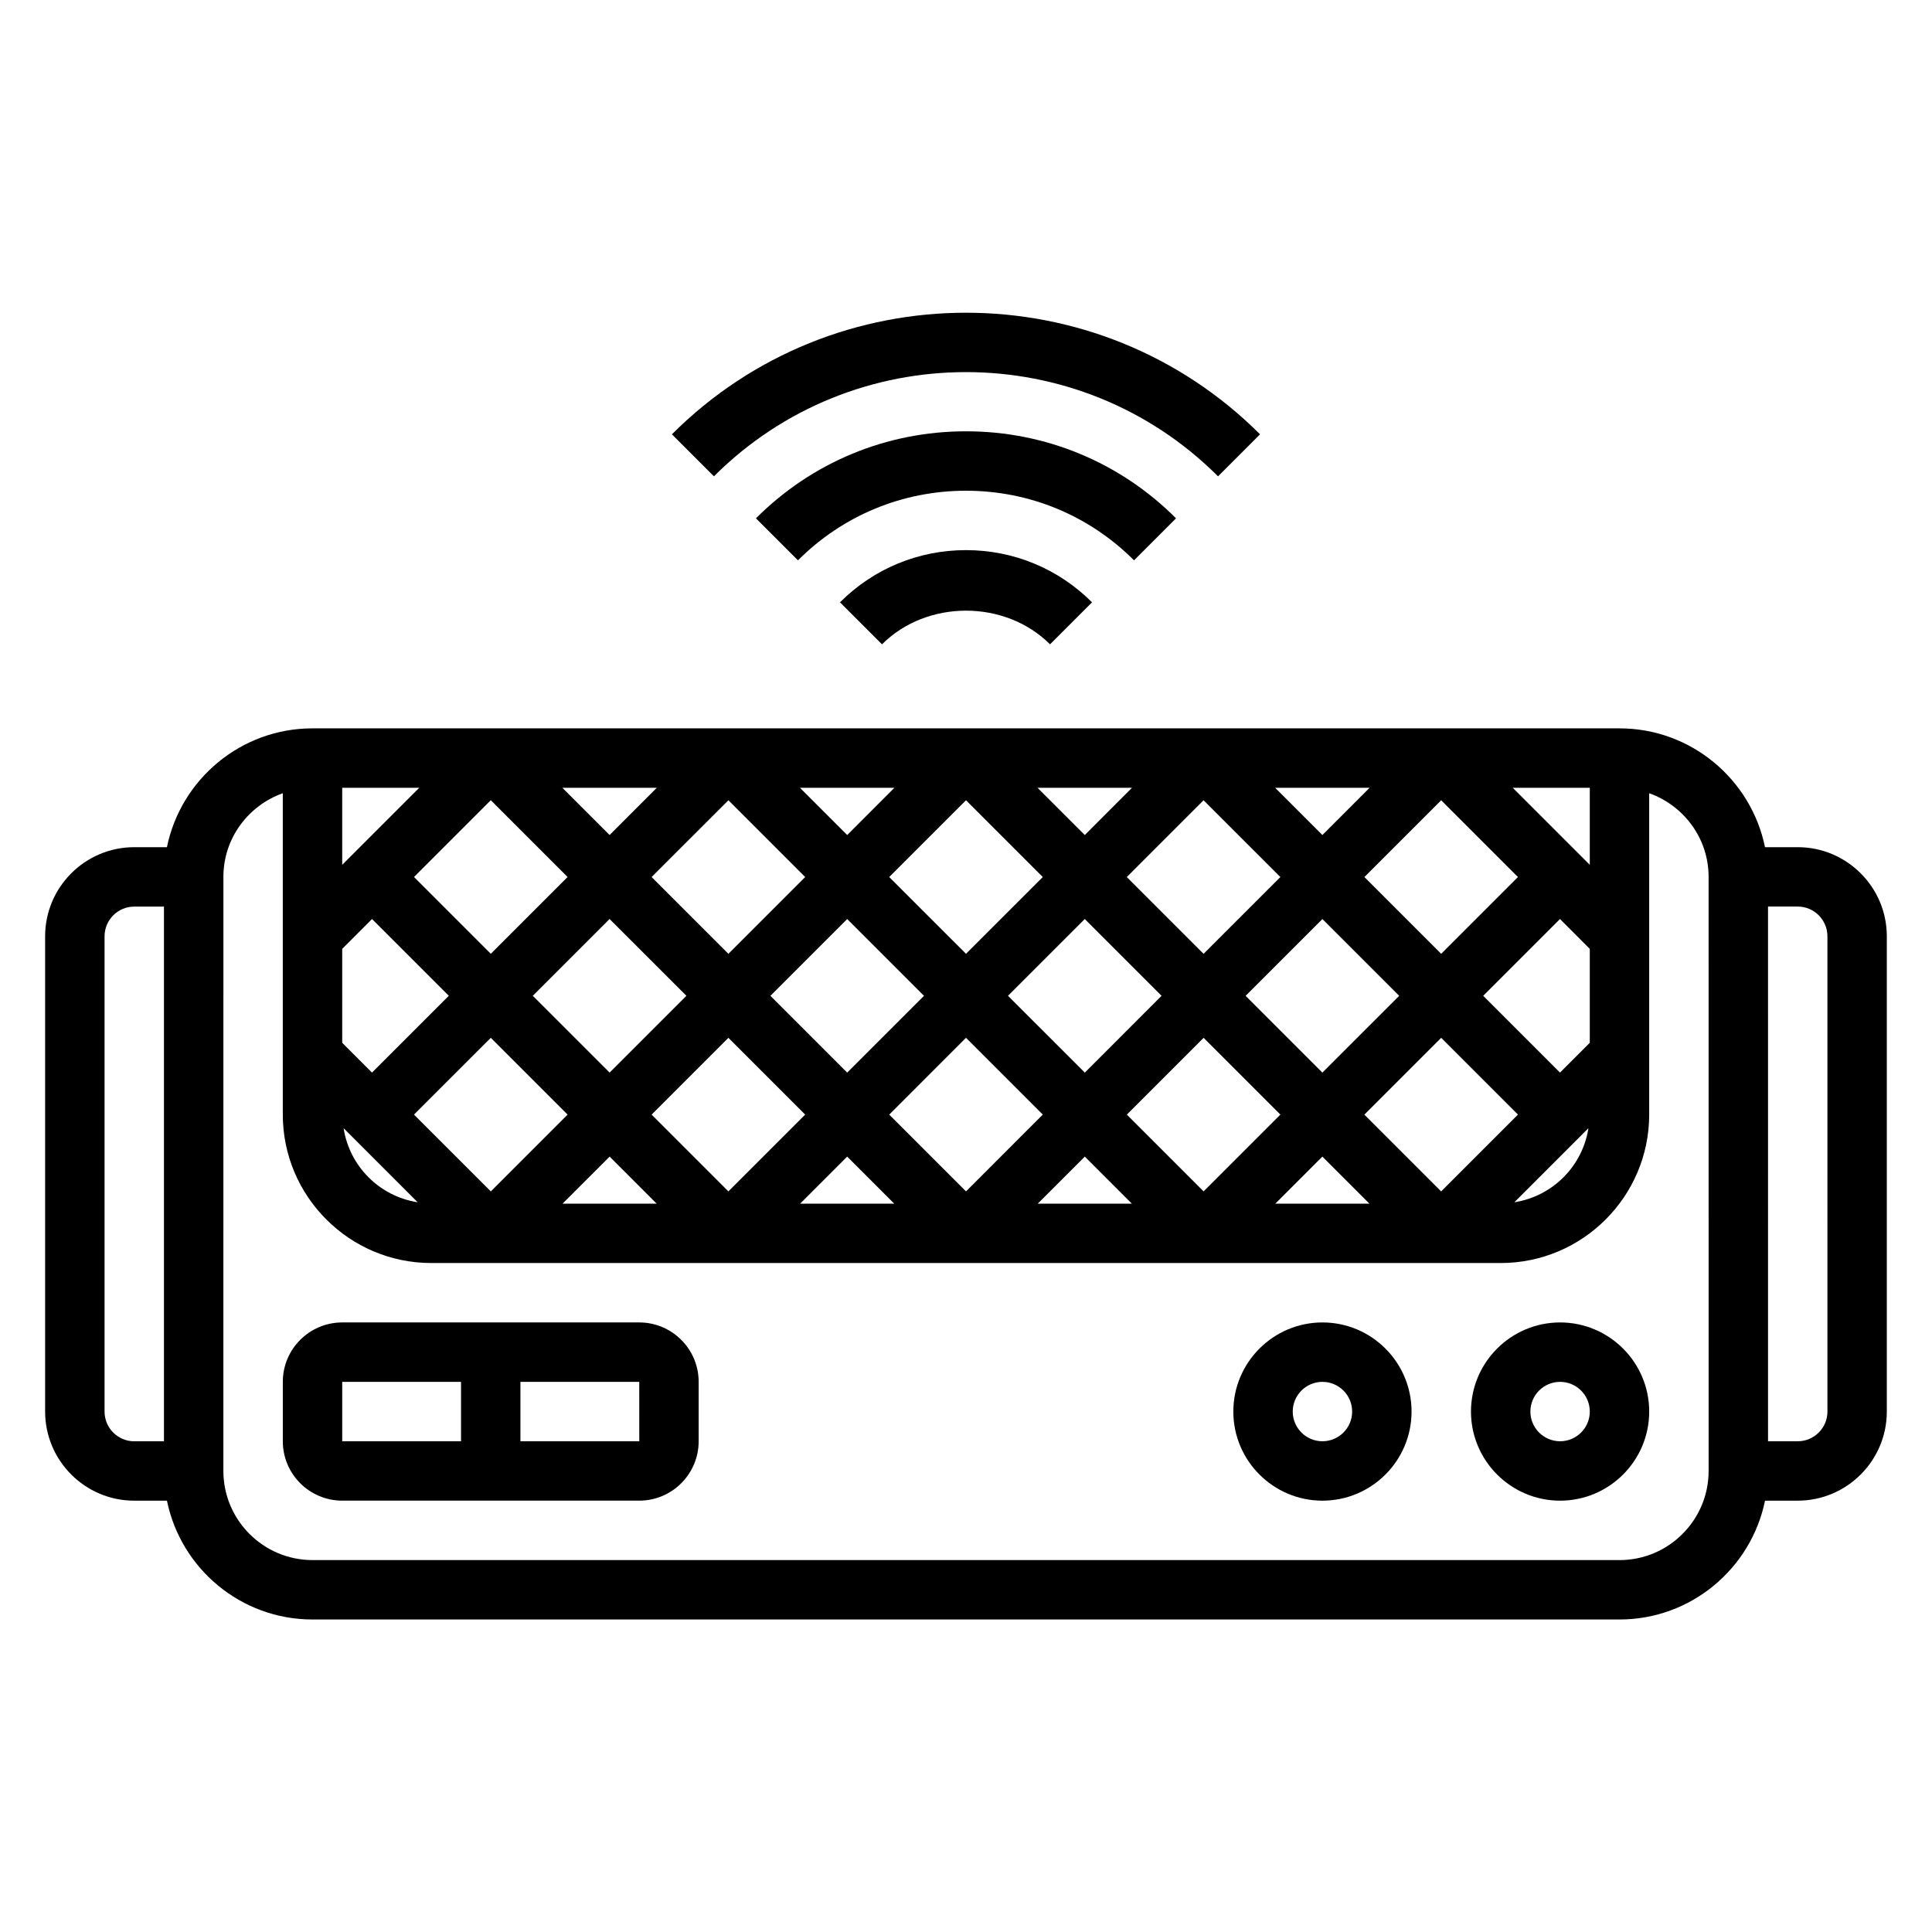
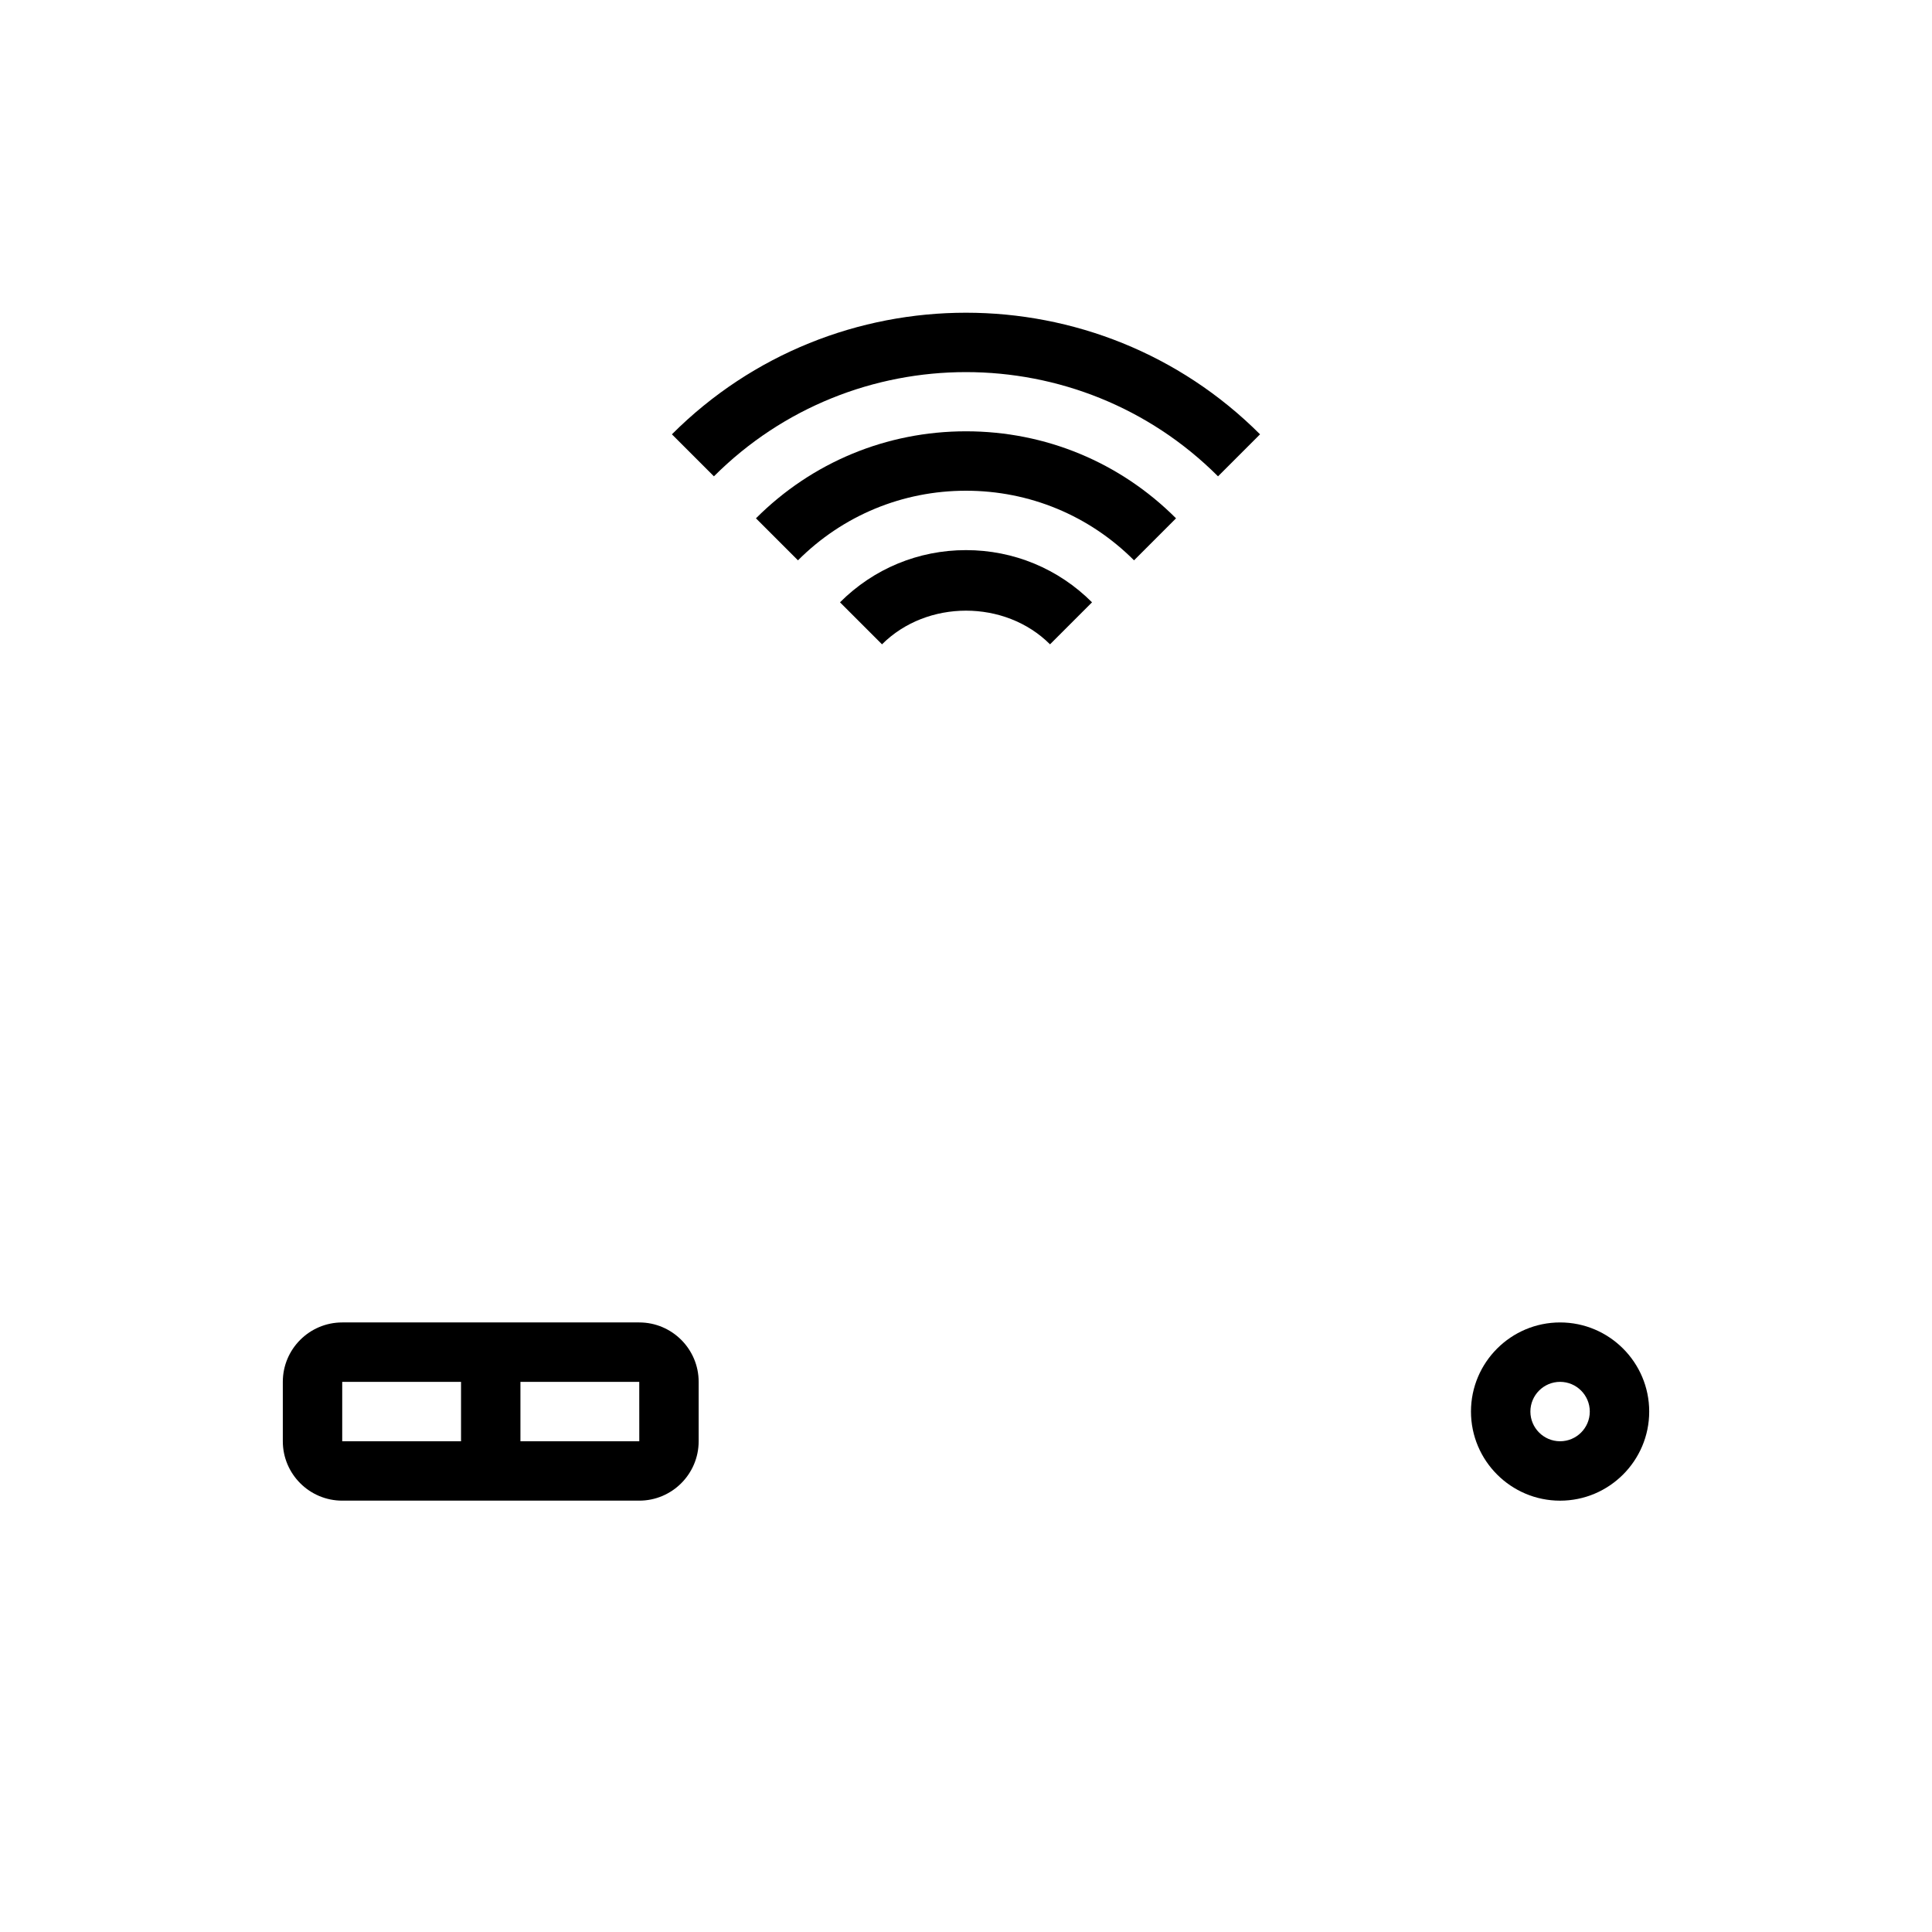
<svg xmlns="http://www.w3.org/2000/svg" fill="#000000" width="800px" height="800px" version="1.1" viewBox="144 144 512 512">
  <g>
-     <path d="m620.41 368.51h-8.668c-3.66-17.941-19.555-31.488-38.566-31.488h-346.37c-19.004 0-34.906 13.547-38.566 31.488h-8.664c-13.02 0-23.617 10.598-23.617 23.617v125.95c0 13.02 10.598 23.617 23.617 23.617h8.668c3.66 17.941 19.555 31.488 38.566 31.488h346.37c19.004 0 34.906-13.547 38.566-31.488l8.664-0.004c13.02 0 23.617-10.598 23.617-23.617v-125.95c0-13.02-10.598-23.613-23.617-23.613zm-448.7 149.57v-125.95c0-4.336 3.527-7.871 7.871-7.871h7.871v141.7h-7.871c-4.344 0-7.871-3.531-7.871-7.871zm393.6-97.73-7.894 7.894-20.348-20.348 20.348-20.348 7.894 7.902zm-39.387 39.383-20.348-20.348 20.355-20.355 20.348 20.348zm-272.21-20.355 20.355-20.348 20.355 20.355-20.348 20.348zm-19.023-43.926 7.902-7.902 20.348 20.348-20.355 20.348-7.894-7.894zm19.031-19.035 20.348-20.348 20.348 20.348-20.348 20.348zm31.48 31.48 20.348-20.348 20.355 20.348-20.348 20.348zm31.48-31.473 20.355-20.348 20.348 20.348-20.348 20.348zm20.352 42.609 20.348 20.348-20.348 20.348-20.348-20.348zm11.137-11.129 20.348-20.348 20.348 20.348-20.352 20.348zm31.48-31.48 20.352-20.348 20.348 20.348-20.348 20.34zm20.352 42.602 20.348 20.348-20.348 20.359-20.348-20.348zm11.129-11.129 20.348-20.348 20.348 20.348-20.336 20.355zm31.48-31.473 20.348-20.348 20.355 20.348-20.355 20.348zm20.359 42.609 20.348 20.348-20.348 20.348-20.348-20.348zm11.129-11.129 20.355-20.348 20.348 20.348-20.355 20.348zm31.48-31.48 20.348-20.348 20.348 20.348-20.348 20.348zm39.312-23.656h20.422v20.422zm-50.445 12.523-12.523-12.523h25.039zm-62.965 0-12.527-12.523h25.039zm-62.961 0-12.527-12.523h25.039zm-62.969 0-12.523-12.523h25.039zm-70.863 7.898v-20.422h20.422zm20 89.426c-10.109-1.574-18.059-9.516-19.633-19.633zm50.871-12.102 12.461 12.465h-24.93zm62.953 0 12.469 12.465h-24.93zm62.977 0 12.461 12.465h-24.93zm62.957 0 12.465 12.465h-24.93zm70.504-7.531c-1.574 10.109-9.523 18.059-19.633 19.633zm31.852 90.844c0 13.02-10.598 23.617-23.617 23.617l-346.37-0.004c-13.02 0-23.617-10.598-23.617-23.617l0.004-157.44c0-10.25 6.606-18.91 15.742-22.168v85.145c0 21.703 17.656 39.359 39.359 39.359h283.39c21.703 0 39.359-17.656 39.359-39.359v-85.145c9.141 3.258 15.742 11.918 15.742 22.168zm31.488-15.746c0 4.336-3.527 7.871-7.871 7.871h-7.871l-0.004-141.7h7.871c4.344 0 7.871 3.535 7.871 7.871z" />
    <path d="m557.44 494.46c-13.02 0-23.617 10.598-23.617 23.617s10.598 23.617 23.617 23.617 23.617-10.598 23.617-23.617-10.594-23.617-23.617-23.617zm0 31.488c-4.344 0-7.871-3.535-7.871-7.871s3.527-7.871 7.871-7.871 7.871 3.535 7.871 7.871c0.004 4.34-3.523 7.871-7.871 7.871z" />
-     <path d="m494.46 494.46c-13.02 0-23.617 10.598-23.617 23.617s10.598 23.617 23.617 23.617c13.02 0 23.617-10.598 23.617-23.617s-10.594-23.617-23.617-23.617zm0 31.488c-4.344 0-7.871-3.535-7.871-7.871s3.527-7.871 7.871-7.871 7.871 3.535 7.871 7.871c0.004 4.34-3.523 7.871-7.871 7.871z" />
    <path d="m313.41 494.46h-78.719c-8.684 0-15.742 7.062-15.742 15.742v15.742c0 8.684 7.062 15.742 15.742 15.742h78.719c8.684 0 15.742-7.062 15.742-15.742v-15.742c0-8.68-7.059-15.742-15.742-15.742zm-78.719 15.746h31.488v15.742h-31.488zm47.23 15.742v-15.742h31.488l0.008 15.742z" />
    <path d="m366.61 303.62 11.133 11.133c11.902-11.895 32.629-11.895 44.523 0l11.133-11.133c-8.922-8.918-20.777-13.832-33.395-13.832-12.621 0-24.477 4.914-33.395 13.832z" />
    <path d="m455.66 281.36c-14.859-14.871-34.637-23.059-55.66-23.059-21.027 0-40.801 8.188-55.664 23.059l11.133 11.133c11.891-11.898 27.707-18.445 44.531-18.445s32.637 6.551 44.531 18.445z" />
    <path d="m466.79 270.23 11.133-11.133c-42.973-42.965-112.89-42.965-155.86 0l11.133 11.133c36.84-36.824 96.762-36.824 133.59 0z" />
  </g>
</svg>